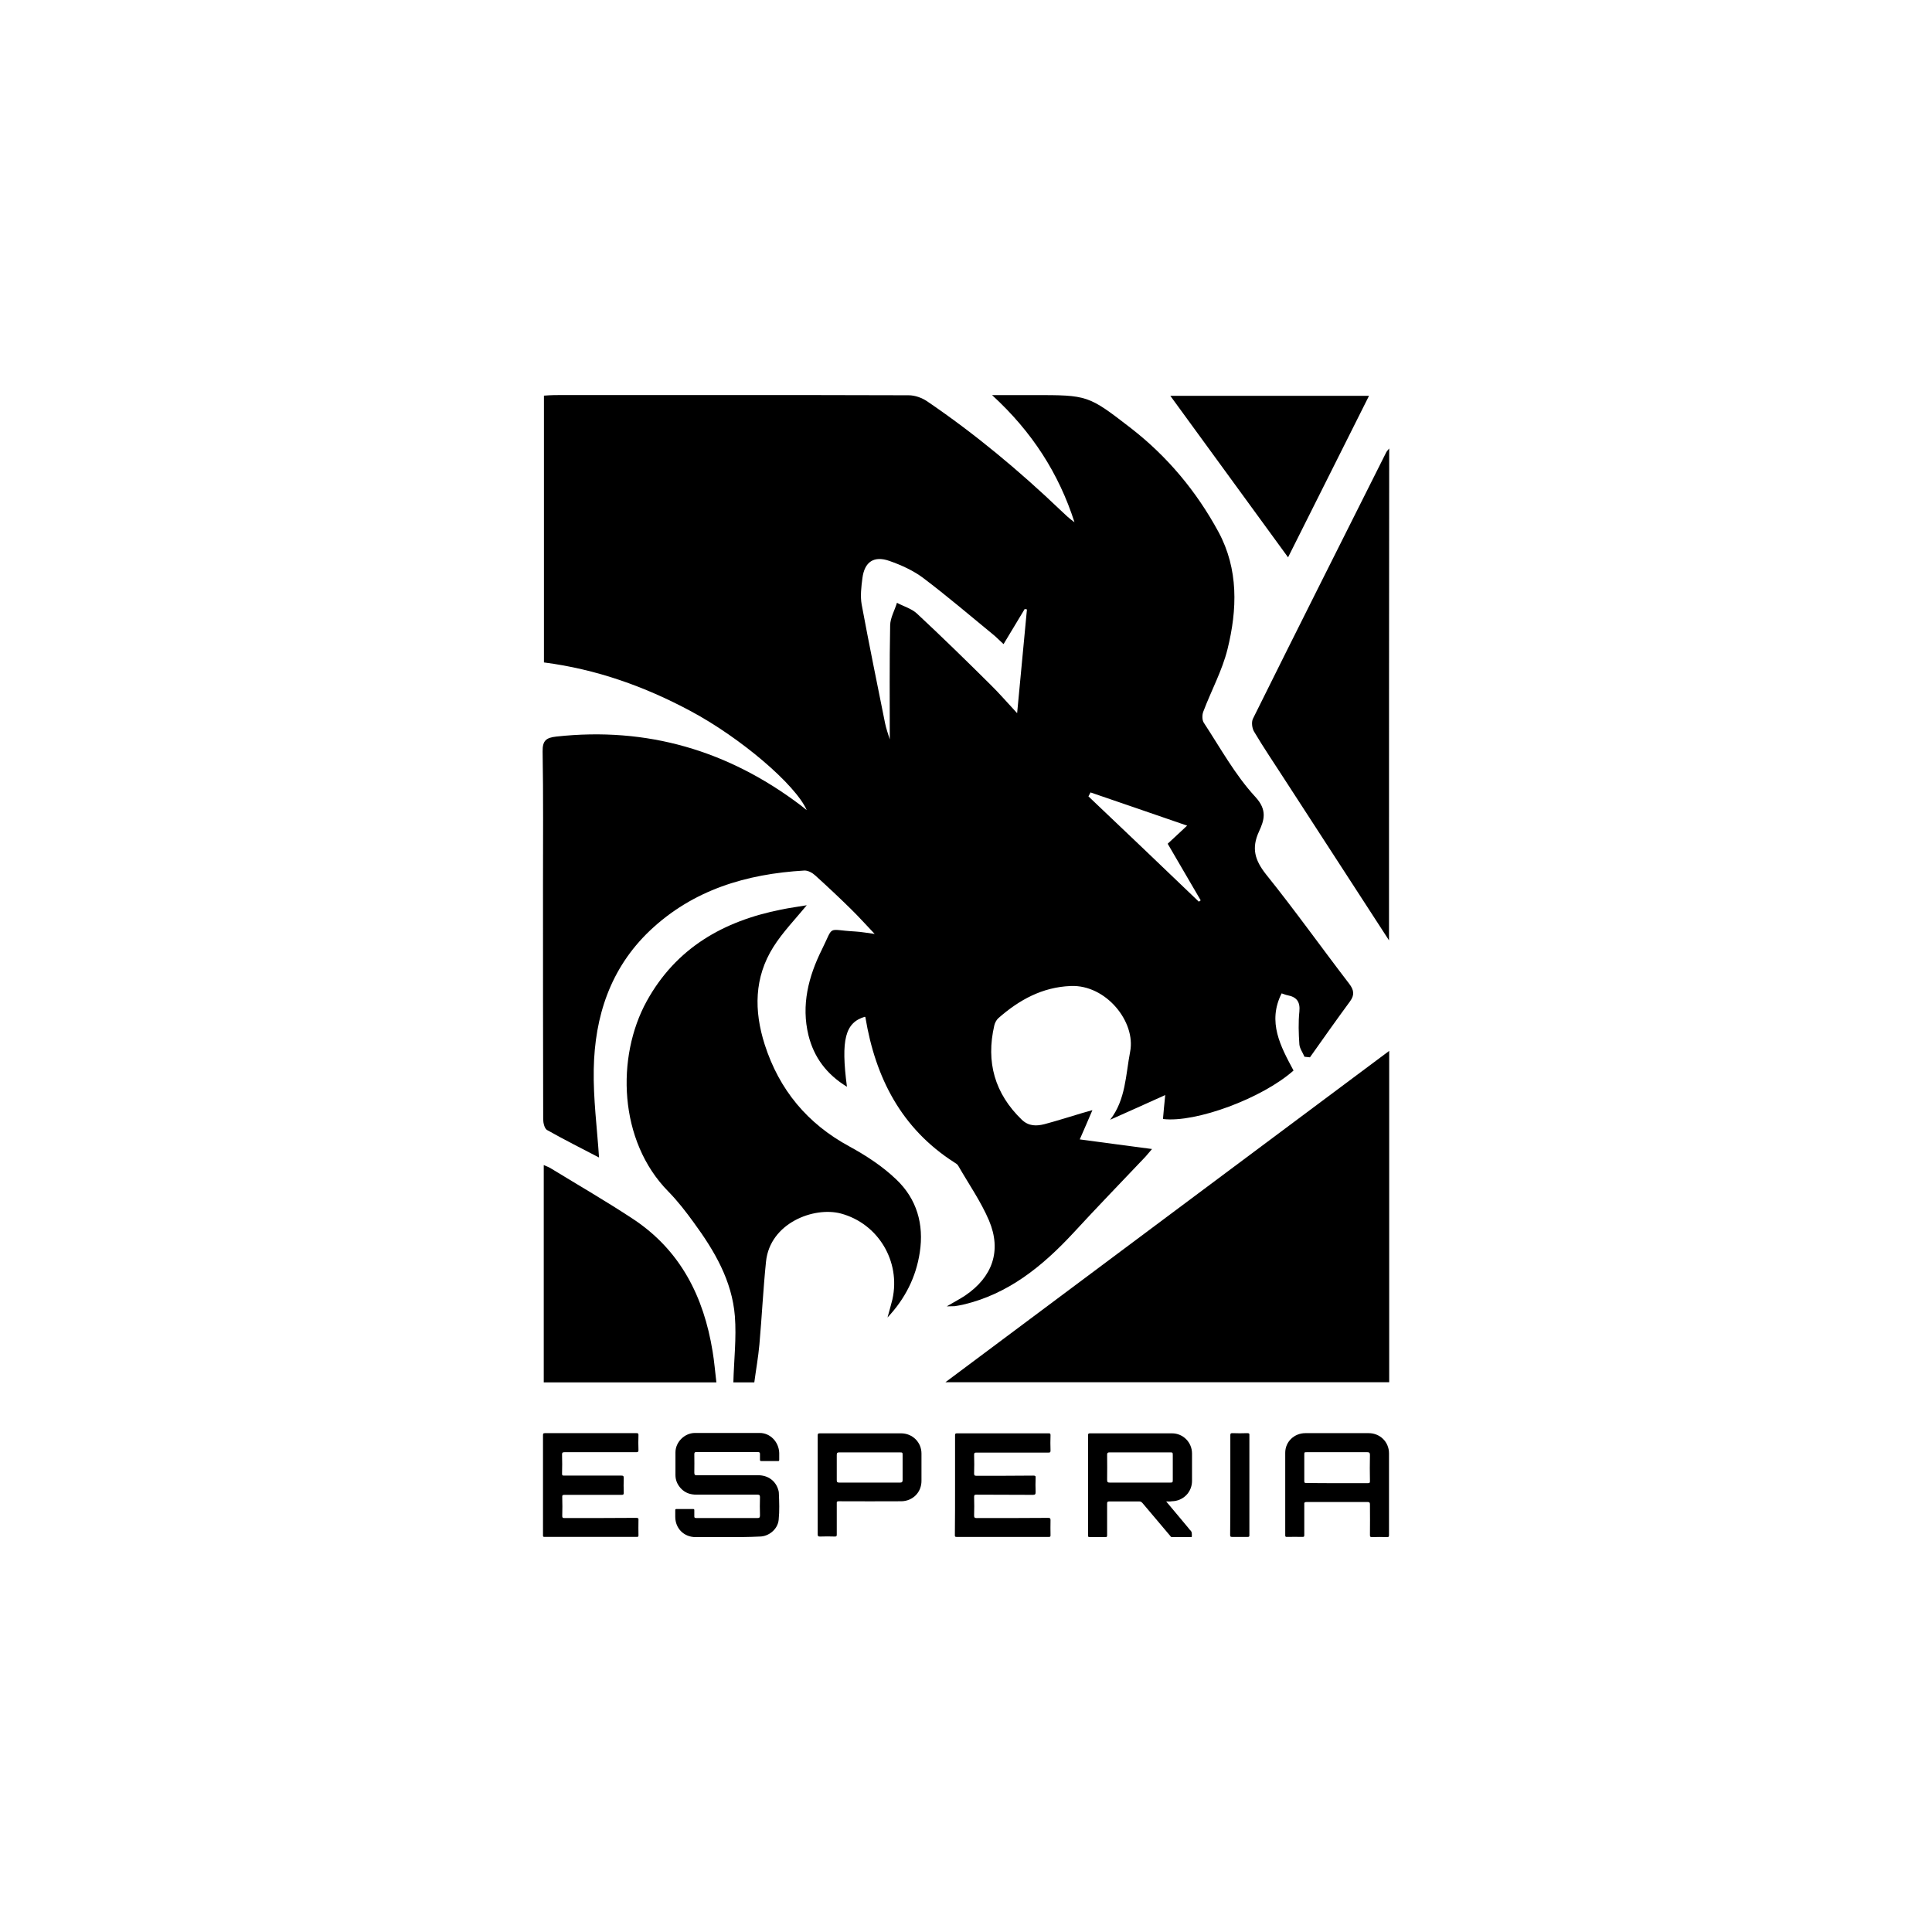
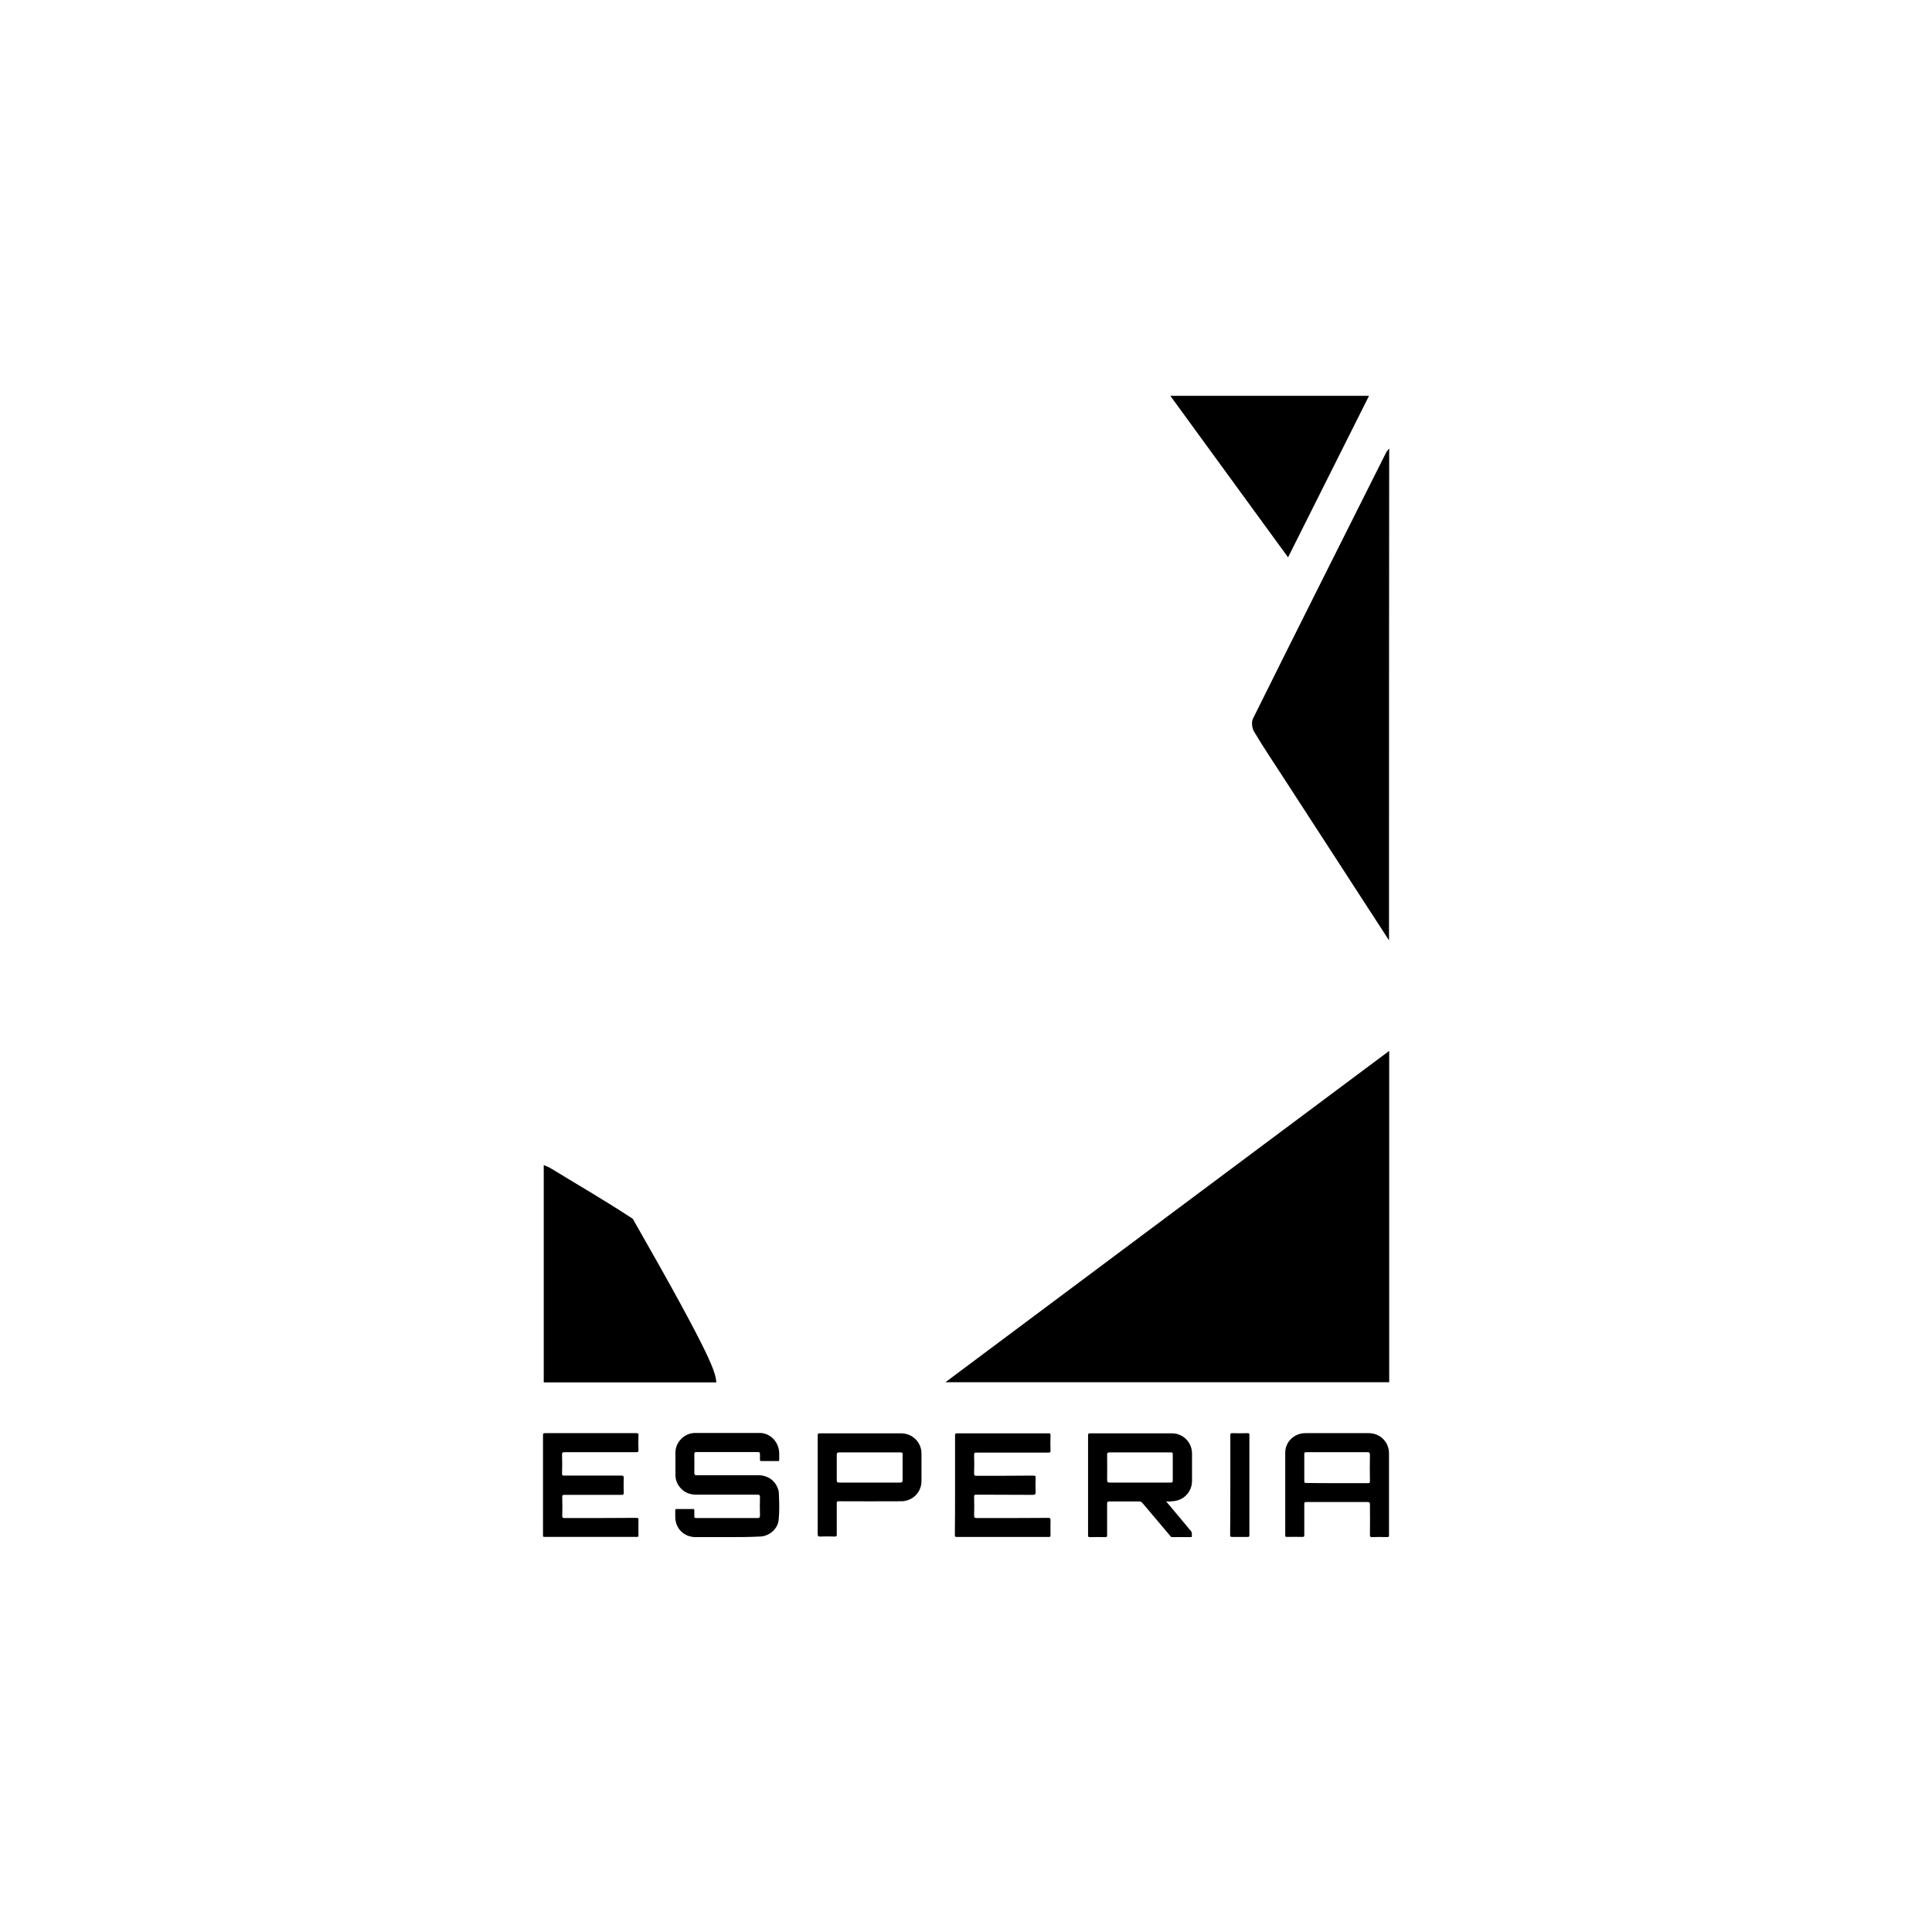
<svg xmlns="http://www.w3.org/2000/svg" version="1.1" baseProfile="tiny" x="0px" y="0px" viewBox="0 0 1024 1024" overflow="visible" xml:space="preserve">
  <g id="Temp_BG">
</g>
  <g id="esperia">
    <g>
      <g>
        <path d="M385.4,814.7c-5.6,0-11.1,0-16.7,0c-6.2,0-10.8-4.6-10.8-10.8c0-1.1,0-2.2,0-3.4c0-0.5,0.1-0.7,0.7-0.7     c2.9,0,5.8,0,8.7,0c0.7,0,0.7,0.3,0.7,0.8c0,1,0,1.9,0,2.9c-0.1,0.9,0.3,1.1,1.1,1.1c4.1,0,8.1,0,12.2,0c6.7,0,13.3,0,20,0     c1.1,0,1.5-0.2,1.5-1.4c-0.1-3.2-0.1-6.5,0-9.7c0-1-0.3-1.3-1.3-1.3c-10.8,0-21.5,0-32.3,0c-3.3,0-6.1-0.9-8.4-3.4     c-1.8-2-2.8-4.3-2.8-7c0-4,0-8,0-12c0-5.4,4.7-10.2,10.2-10.3c11.5,0,23,0,34.5,0c5.5,0,10.1,4.7,10.3,10.6c0,1.2,0,2.4,0,3.6     c0,0.6-0.2,0.7-0.7,0.7c-2.9,0-5.9,0-8.8,0c-0.5,0-0.7-0.2-0.7-0.7c0-0.9,0-1.9,0-2.8c0.1-1-0.3-1.3-1.3-1.3     c-7.2,0-14.4,0-21.6,0c-3.6,0-7.2,0-10.7,0c-1,0-1.2,0.3-1.2,1.2c0,3.2,0.1,6.5,0,9.7c0,1.1,0.3,1.5,1.4,1.4     c10.8,0,21.6,0,32.4,0c5.4,0,9.5,3.1,10.8,8.1c0.1,0.4,0.2,0.8,0.2,1.2c0.2,4.8,0.4,9.6-0.1,14.4c-0.5,4.9-5.2,8.8-10.1,8.8     C396.9,814.7,391.2,814.7,385.4,814.7z" />
        <path d="M618.1,795.8c4.1,4.8,7.9,9.5,11.8,14.1c0.3,0.4,0.6,0.8,0.9,1.1c1.1,0.9,0.9,2.1,0.9,3.3c0,0.5-0.3,0.4-0.6,0.4     c-3.3,0-6.6,0-9.9,0c-0.6,0-0.8-0.4-1-0.7c-4.9-5.8-9.8-11.6-14.7-17.4c-0.5-0.5-0.9-0.8-1.6-0.8c-5.3,0-10.7,0-16,0     c-0.9,0-1.1,0.3-1.1,1.1c0,5.6,0,11.2,0,16.8c0,0.9-0.2,1-1,1c-2.7-0.1-5.4,0-8.2,0c-0.7,0-0.9-0.1-0.9-0.9c0-17.7,0-35.4,0-53.1     c0-0.8,0.2-1,1-1c14.5,0,29,0,43.5,0c5.9,0,10.6,4.8,10.6,10.7c0,4.8,0,9.7,0,14.5c0,6-4.7,10.7-10.7,10.8     C620.1,795.9,619.2,795.8,618.1,795.8z M604.3,769.8c-5.4,0-10.9,0-16.3,0c-0.9,0-1.2,0.3-1.2,1.2c0,4.5,0.1,8.9,0,13.4     c0,1.2,0.4,1.4,1.4,1.4c10.7,0,21.3,0,32,0c1.3,0,1.4-0.1,1.4-1.5c0-4.3,0-8.6,0-13c0-1.5-0.1-1.5-1.5-1.5     C614.8,769.8,609.6,769.8,604.3,769.8z" />
        <path d="M736.2,791.6c0,7.4,0,14.8,0,22.1c0,0.8-0.2,1-1,1c-2.7-0.1-5.4-0.1-8,0c-0.8,0-1.1-0.1-1.1-1.1c0.1-5.4,0-10.9,0-16.3     c0-0.9-0.3-1.2-1.2-1.2c-10.8,0-21.6,0-32.4,0c-1.1,0-1.3,0.4-1.2,1.3c0,5.4,0,10.8,0,16.2c0,0.9-0.2,1-1,1c-2.7-0.1-5.4,0-8.2,0     c-0.7,0-0.9-0.1-0.9-0.9c0-14.6,0-29.1,0-43.7c0-5.9,4.8-10.4,10.7-10.4c11.2,0,22.4,0,33.5,0c6.1,0,10.8,4.7,10.8,10.7     C736.2,777.5,736.2,784.5,736.2,791.6z M708.6,786.1c5.5,0,11,0,16.4,0c0.8,0,1.1-0.1,1.1-1c-0.1-4.7-0.1-9.3,0-14     c0-1.1-0.4-1.4-1.4-1.4c-10.7,0-21.3,0-32,0c-1.4,0-1.4,0-1.4,1.4c0,4.6,0,9.2,0,13.9c0,0.9,0.2,1,1,1     C697.7,786.1,703.2,786.1,708.6,786.1z" />
        <path d="M287.8,787.1c0-8.8,0-17.6,0-26.4c0-0.8,0.1-1.1,1-1.1c16.2,0,32.4,0,48.6,0c0.8,0,1,0.2,1,1c-0.1,2.7-0.1,5.4,0,8     c0,0.8-0.2,1.1-1.1,1.1c-12.7,0-25.4,0-38.1,0c-1.1,0-1.3,0.3-1.3,1.3c0.1,3.4,0.1,6.7,0,10.1c0,0.9,0.2,1,1.1,1     c10.1,0,20.2,0,30.3,0c1,0,1.3,0.2,1.3,1.3c-0.1,2.6-0.1,5.2,0,7.8c0,0.9-0.2,1.1-1.1,1.1c-10.1,0-20.1,0-30.2,0     c-1.1,0-1.4,0.2-1.3,1.3c0.1,3.3,0.1,6.6,0,9.8c0,1,0.2,1.2,1.2,1.2c12.7,0,25.3,0,38-0.1c1.1,0,1.3,0.3,1.2,1.3     c-0.1,2.7,0,5.4,0,8c0,0.6-0.2,0.8-0.8,0.8c-16.3,0-32.6,0-49,0c-0.9,0-0.8-0.4-0.8-1C287.8,804.9,287.8,796,287.8,787.1z" />
        <path d="M506.2,787.1c0-8.8,0-17.6,0-26.4c0-0.8,0.2-1,1-1c16.2,0,32.4,0,48.6,0c0.8,0,1,0.1,1,1c-0.1,2.7-0.1,5.4,0,8.2     c0,0.9-0.3,1-1.1,1c-12.7,0-25.5,0-38.2,0c-1,0-1.2,0.2-1.2,1.2c0.1,3.3,0.1,6.6,0,9.9c0,0.9,0.2,1.2,1.2,1.2     c10.1,0,20.1,0,30.2-0.1c1,0,1.3,0.2,1.2,1.2c-0.1,2.5-0.1,5,0,7.5c0,1.1-0.2,1.5-1.4,1.5c-10-0.1-20,0-30-0.1     c-1,0-1.2,0.2-1.2,1.2c0.1,3.3,0.1,6.6,0,9.8c0,1,0.2,1.4,1.3,1.4c12.7,0,25.3,0,38-0.1c1,0,1.2,0.3,1.2,1.2c-0.1,2.7,0,5.4,0,8     c0,0.7-0.1,0.9-0.9,0.9c-16.3,0-32.6,0-48.9,0c-0.9,0-0.9-0.3-0.9-1C506.2,804.8,506.2,796,506.2,787.1z" />
        <path d="M433.4,787.2c0-8.8,0-17.6,0-26.4c0-0.9,0.2-1.1,1.1-1.1c14.4,0,28.8,0,43.1,0c6,0,10.8,4.7,10.8,10.7     c0,4.8,0,9.7,0,14.5c0,6-4.5,10.6-10.5,10.8c-0.1,0-0.3,0-0.4,0c-11,0-21.9,0.1-32.9,0c-0.9,0-1.2,0.2-1.1,1.1     c0,5.5,0,11.1,0,16.6c0,0.8-0.2,1-1,1c-2.6-0.1-5.3-0.1-7.9,0c-0.9,0-1.2-0.2-1.2-1.1C433.4,804.8,433.4,796,433.4,787.2z      M460.9,769.8c-5.4,0-10.7,0-16.1,0c-0.9,0-1.3,0.2-1.3,1.3c0,4.5,0,9,0,13.5c0,1,0.4,1.2,1.3,1.2c10.8,0,21.5,0,32.3,0     c1,0,1.3-0.4,1.3-1.3c0-4.4,0-8.8,0-13.2c0-1.4,0-1.5-1.5-1.5C471.4,769.8,466.1,769.8,460.9,769.8z" />
        <path d="M652.1,787.1c0-8.8,0-17.6,0-26.4c0-0.9,0.2-1.1,1.1-1.1c2.6,0.1,5.3,0.1,7.9,0c0.9,0,1.2,0.2,1.1,1.1     c0,16.1,0,32.1,0,48.2c0,1.6,0,3.3,0,4.9c0,0.6-0.2,0.8-0.8,0.8c-2.8,0-5.6,0-8.4,0c-0.8,0-1-0.2-1-1     C652.1,804.9,652.1,796,652.1,787.1z" />
      </g>
      <g>
-         <path d="M501.8,692.4c4.3-2.5,7.1-4,9.7-5.7c14.5-9.8,19.5-23.7,12.7-39.8c-4.3-10.1-10.8-19.4-16.3-29c-0.4-0.8-1.3-1.3-2.1-1.8     c-28.1-18-41.8-44.9-47.1-76.8c0-0.2-0.2-0.3-0.3-0.4c-10.4,3.1-12.8,12-9.5,37.1c-10.8-6.6-17.5-15.6-20.4-27.3     c-3.9-16,0-31.1,7.1-45.4c6.6-13.3,2.4-10.4,17.6-9.6c3.3,0.2,6.6,0.8,10.4,1.3c-4.5-4.7-8.4-9.1-12.6-13.2     c-6.2-6.1-12.5-12-18.9-17.8c-1.5-1.4-3.9-2.7-5.8-2.6c-30.7,1.8-59,10.2-81.9,31.9c-20.9,19.9-29.2,45.4-29.7,73.4     c-0.3,15.7,1.8,31.4,2.8,46.8c-8.6-4.5-18.2-9.3-27.6-14.6c-1.3-0.8-2-3.7-2-5.7c-0.1-41.4-0.1-82.9-0.1-124.3     c0-23.5,0.2-47.1-0.2-70.6c-0.1-5.8,1.9-7.3,7.2-7.9c48.2-5.3,91.3,7.4,129.8,36.6c0.9,0.7,1.7,1.4,3,2.4     c-6-13.6-35.1-38.4-61.7-52.6c-24.3-13-49.8-22.1-77.6-25.7c0-47,0-93.9,0-141.4c1.7-0.1,3.7-0.3,5.7-0.3     c62.5,0,125.1-0.1,187.6,0.1c3.3,0,7,1.3,9.8,3.2c25.3,17.2,48.7,36.7,70.8,57.8c2.3,2.2,4.6,4.4,7.3,6.3     c-8.3-25.8-22.4-47.9-43.7-67.4c8.4,0,15.1,0,21.8,0c29.1,0,29.1,0,51.9,17.6c19.3,15,34.7,33.5,46.3,54.9     c10.7,19.8,10,41.2,4.8,62.2c-2.8,11.3-8.6,21.9-12.8,33c-0.7,1.7-0.7,4.5,0.2,5.9c8.8,13.4,16.6,27.7,27.3,39.3     c6.6,7.1,4.7,12.5,2,18.4c-4.1,8.9-2.2,15.2,3.7,22.7c15.2,18.9,29.3,38.7,44.1,58c2.6,3.4,2.9,6,0.4,9.4     c-7.2,9.8-14.2,19.7-21.2,29.6c-1-0.1-1.9-0.2-2.9-0.3c-0.9-2.2-2.5-4.3-2.7-6.5c-0.4-5.8-0.6-11.7,0-17.5     c0.5-5.2-1.5-7.7-6.3-8.6c-1.1-0.2-2.1-0.7-3.1-1c-7.7,15.2-0.5,28.2,6.3,40.9c-16.5,14.7-51.8,27.8-69.2,25.7     c0.3-3.8,0.7-7.7,1.2-12.7c-10.2,4.6-19.7,8.9-29.2,13.1c8.3-10.7,8.2-23.7,10.6-36.1c3.1-15.8-12.8-35.6-31.5-34.8     c-15.1,0.6-27.4,7.4-38.4,17.1c-1,0.9-1.8,2.5-2.1,3.8c-4.5,19.4,0.2,36.1,14.6,50c3.7,3.5,7.8,3.4,12.1,2.3     c6.7-1.8,13.3-3.9,20-5.9c1.4-0.4,2.8-0.8,5.3-1.5c-2.4,5.6-4.4,10.3-6.7,15.5c12.9,1.7,25.1,3.4,38.3,5.1     c-1.5,1.7-2.4,2.9-3.5,4.1c-12.8,13.5-25.8,26.9-38.4,40.6c-16.3,17.5-34.3,32.2-58.3,37.8c-1.5,0.3-2.9,0.6-4.4,0.8     C505.3,692.3,504.4,692.3,501.8,692.4z M531.9,341.4c-2.1-1.9-3.6-3.5-5.3-4.9c-12.3-10.1-24.5-20.5-37.2-30.1     c-5.3-4-11.7-6.9-18-9.1c-8.2-2.9-13.2,0.5-14.3,9.1c-0.6,4.6-1.2,9.5-0.4,14c3.9,21,8.2,42,12.4,62.9c0.6,2.9,1.6,5.7,2.5,8.6     c0-20.4-0.2-40.5,0.2-60.5c0.1-4,2.4-7.9,3.6-11.9c3.6,1.9,7.8,3.1,10.6,5.7c13.2,12.3,26.1,24.9,38.9,37.6     c4.6,4.5,8.8,9.4,14.2,15.2c1.8-19.3,3.5-37.2,5.2-55c-0.4-0.1-0.8-0.1-1.2-0.2C539.4,328.9,535.8,335,531.9,341.4z M635.4,477.9     c0.3-0.2,0.7-0.5,1-0.7c-5.8-10-11.6-19.9-17.5-30c3.4-3.2,6.5-6,10.3-9.6c-17.9-6.2-34.6-11.9-51.2-17.6     c-0.4,0.7-0.7,1.4-1.1,2.1C596.4,440.6,615.9,459.2,635.4,477.9z" />
        <path d="M501.1,732.6c78.8-58.9,156.7-117,235.2-175.6c0,59,0,117.1,0,175.6C658.4,732.6,580.4,732.6,501.1,732.6z" />
-         <path d="M427.6,479.8c-6,7.3-12.7,14.2-17.7,22.1c-10.2,16.2-10.3,33.8-4.6,51.7c7.7,24,22.6,42,45,54.1     c8.8,4.8,17.5,10.5,24.7,17.4c10.9,10.3,14.8,23.8,12.5,38.7c-2,13.2-7.8,24.6-17.1,34.5c0.4-1.6,0.9-3.1,1.3-4.7     c0.4-1.6,0.9-3.3,1.3-4.9c4.5-20.2-7.6-40.2-27.3-45.5c-14.3-3.8-37.6,5-39.7,25.5c-1.5,14.6-2.2,29.3-3.5,43.9     c-0.6,6.7-1.8,13.3-2.7,20.1c-4.5,0-8.4,0-11.1,0c0.3-11.9,1.7-23.6,0.8-35.1c-1.5-18.8-10.8-34.6-21.7-49.5     c-4.2-5.8-8.6-11.5-13.6-16.6c-26.4-26.8-27.7-71.3-11.4-100.9c15.6-28.2,40.6-42.4,71.2-48.5     C418.8,481.1,423.7,480.5,427.6,479.8z" />
        <path d="M736.2,498.4c-19-29.3-37.2-57.3-55.4-85.4c-5.4-8.4-11-16.6-16.1-25.2c-1.1-1.8-1.5-5.1-0.6-6.9     c23.4-47.2,47.1-94.2,70.7-141.3c0.2-0.4,0.6-0.8,1.5-1.9C736.2,324.6,736.2,410.8,736.2,498.4z" />
-         <path d="M379.7,732.7c-30.8,0-61,0-91.5,0c0-38.3,0-76.4,0-115.2c1.5,0.7,2.8,1.1,4,1.9c14.4,8.8,29.1,17.3,43.2,26.6     c25.2,16.6,37.6,41.2,42.3,70.3C378.6,721.6,379,727,379.7,732.7z" />
+         <path d="M379.7,732.7c-30.8,0-61,0-91.5,0c0-38.3,0-76.4,0-115.2c1.5,0.7,2.8,1.1,4,1.9c14.4,8.8,29.1,17.3,43.2,26.6     C378.6,721.6,379,727,379.7,732.7z" />
        <path d="M682.7,295.4c-21-28.8-41.4-56.8-62.4-85.6c35.4,0,70,0,105.3,0C711.3,238.3,697.2,266.5,682.7,295.4z" />
      </g>
    </g>
  </g>
  <g id="grey_cat">
</g>
  <g id="kruger">
</g>
  <g id="misc">
</g>
  <g id="tumbril">
</g>
  <g id="Banu">
</g>
  <g id="mirai">
</g>
  <g id="Gatac">
</g>
  <g id="Aopoa">
</g>
  <g id="Argo">
</g>
  <g id="Anvil_Aerospace">
</g>
  <g id="Consolidated_Outland">
</g>
  <g id="Shubin">
</g>
  <g id="RSI">
</g>
  <g id="Origin">
</g>
  <g id="Misc">
</g>
  <g id="Drake">
</g>
  <g id="Curelife">
</g>
  <g id="Crusader">
</g>
  <g id="Bioticorp">
</g>
  <g id="Aciedo">
</g>
  <g id="Aegis">
</g>
</svg>